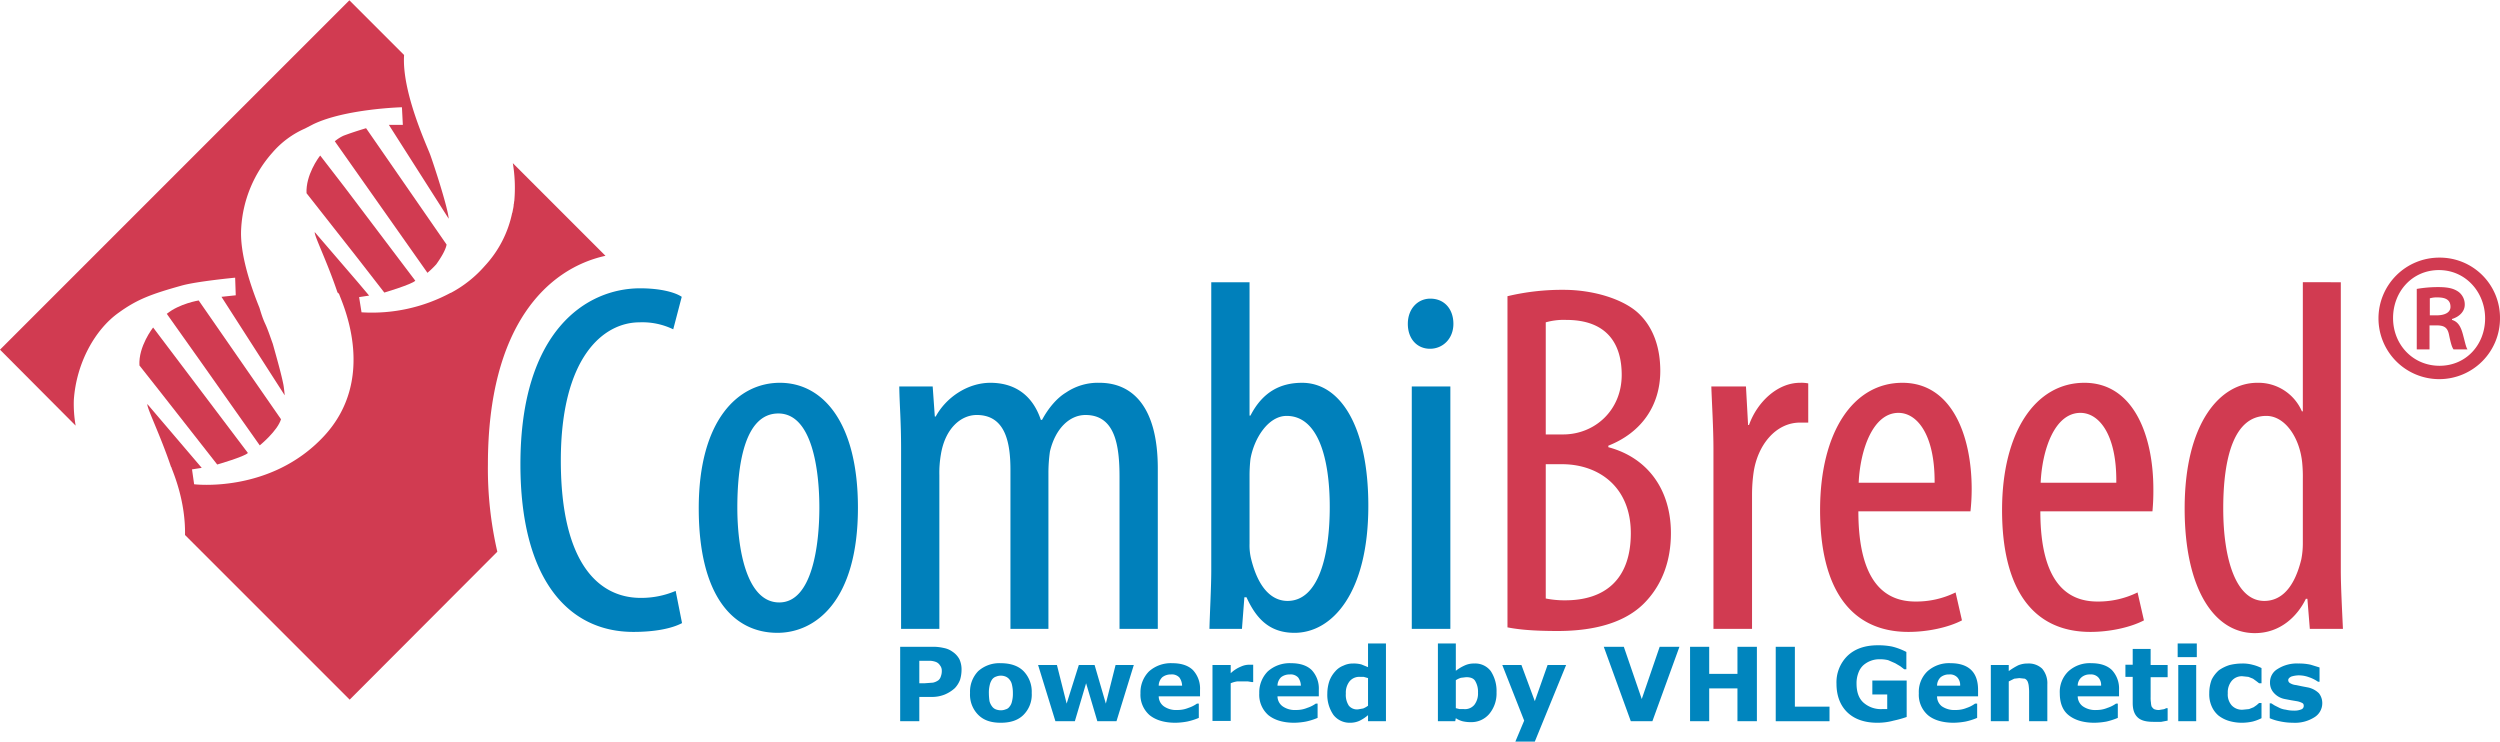
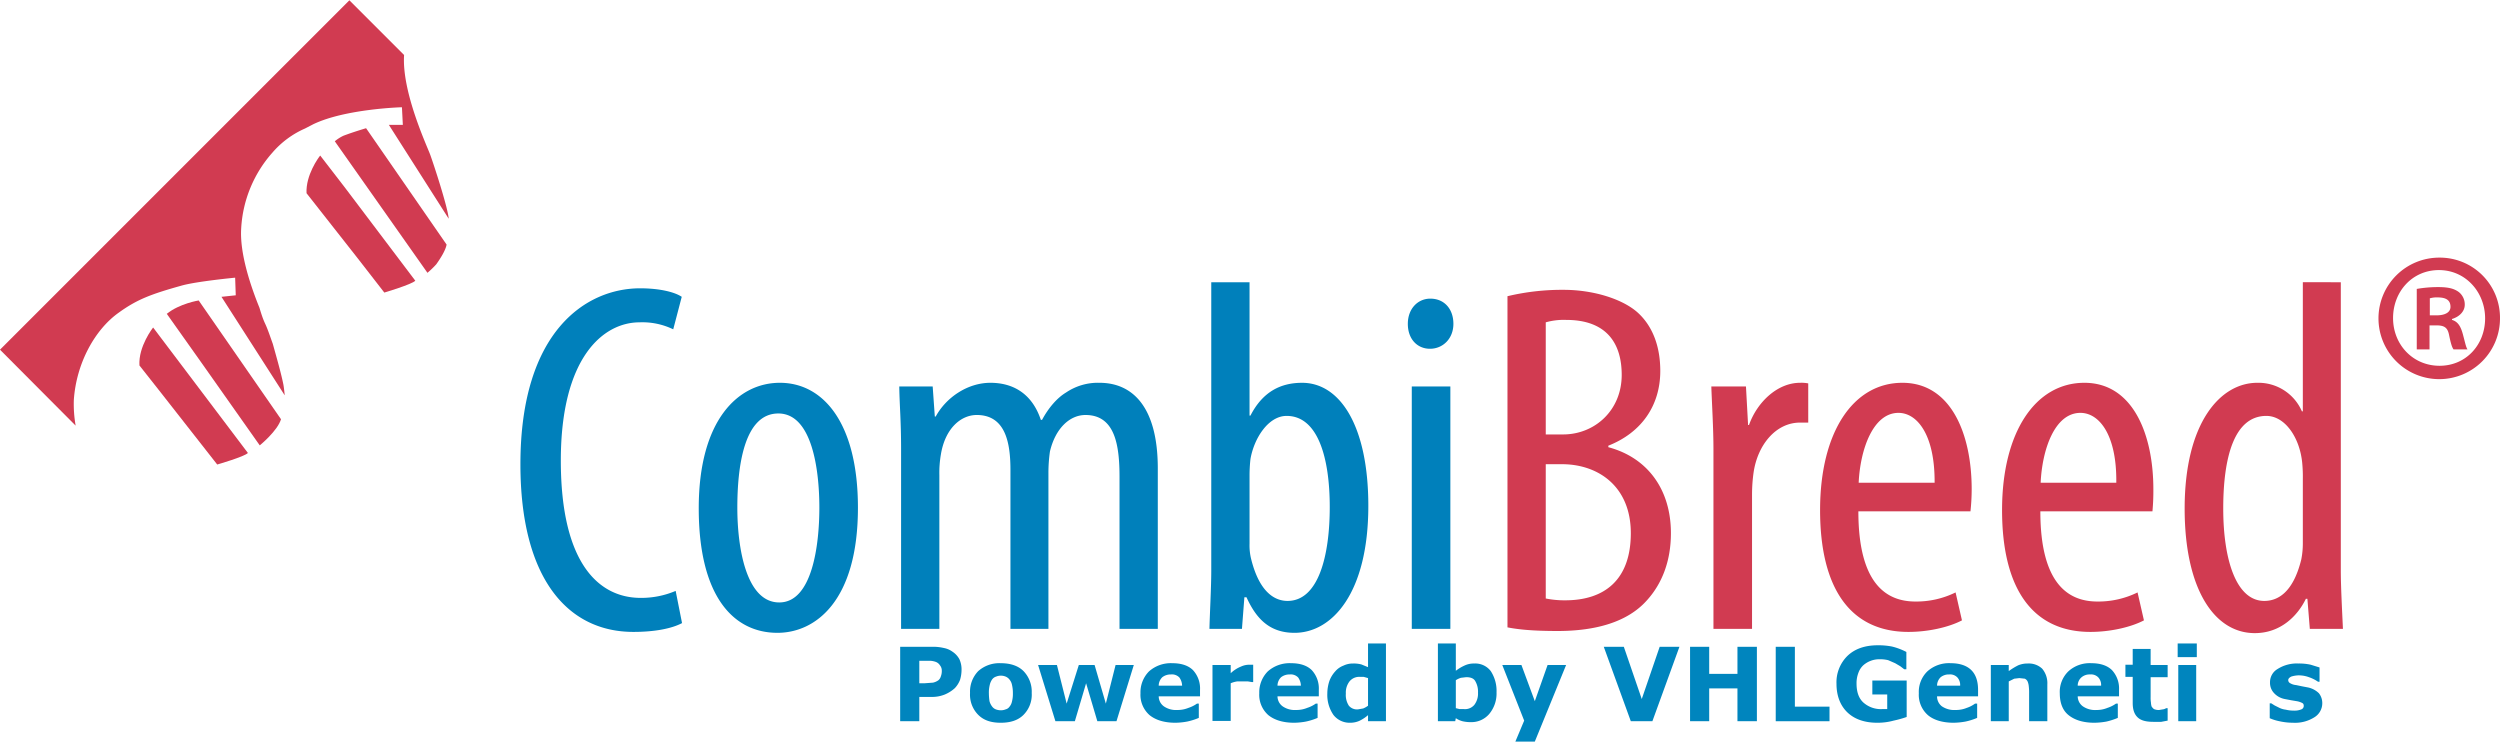
<svg xmlns="http://www.w3.org/2000/svg" viewBox="0 0 822.9 244.1">
  <defs>
    <style>.a{fill:#d13b51;}.b{fill:#0080bb;}.c{fill:#0085be;}</style>
  </defs>
  <path class="a" d="M110.5,223l16.9,21.5h0l8.7,11.2s9.1-2.7,10.2-3.9l-23.2-30.7L115,210.6C114.4,211.3,110.2,217.1,110.5,223Z" transform="translate(-9.6 -159.4)" />
  <path class="a" d="M153.2,246.4c1.5-2.1,3.1-4.7,3.4-6.5l-26.5-38.3s-4.4,1.3-7.5,2.5a13.4,13.4,0,0,0-2.8,1.8l30.5,43.3A30.4,30.4,0,0,0,153.2,246.4Z" transform="translate(-9.6 -159.4)" />
  <path class="a" d="M33.9,291.1c.8-12.1,6.9-23.2,14.8-28.8,6.1-4.4,10.7-6.1,20.7-8.9,5-1.4,17.6-2.6,17.6-2.6l.2,5.8-4.7.5,20.8,32.4v-.2c-.1-.9-.2-2-.4-3.2-.7-3.6-2.3-9.2-3.5-13.5-.9-2.5-1.7-4.9-2.5-6.6s-1.3-3.3-1.9-5.3c-2.8-6.9-6.6-17.9-6-26.3a40.9,40.9,0,0,1,10.3-24.8,30.1,30.1,0,0,1,10.7-7.9l2.7-1.4h0c10.6-5.1,29.2-5.6,29.2-5.6l.3,5.8h-4.6l19.7,30.9c-.3-3.8-5-18.1-6.1-21.1s-9.3-20.5-8.6-32.6v-.2l-18-18L9.6,274.5l24.9,25A41,41,0,0,1,33.9,291.1Z" transform="translate(-9.6 -159.4)" />
  <path class="a" d="M55.5,279.7l7.1,9,18.5,23.6s9-2.6,10.1-3.8L60,267.2S55.1,273.4,55.5,279.7Z" transform="translate(-9.6 -159.4)" />
-   <path class="a" d="M178.9,225.4c0,.2-.1.4-.1.6a1.3,1.3,0,0,1-.1.6,7.7,7.7,0,0,1-.2,1.5c0,.2-.1.3-.1.5s-.1.4-.1.6,0,.1-.1.2a36.4,36.4,0,0,1-9,17.5,39.3,39.3,0,0,1-11.2,8.9h-.1a54.7,54.7,0,0,1-29.3,6.4l-.8-5,3.3-.5-3.8-4.5-14.1-16.4c-.2,1.2,4,9.5,7.5,19.9a1.3,1.3,0,0,1,.6.7c1.2,3.3,12.5,27.7-5.1,46.6s-42.7,15.8-42.7,15.8l-.7-4.9,3.2-.5-17.9-21c-.2,1.3,4.2,10,7.8,20.7a.5.5,0,0,1,.2.4c.7,1.9,4.6,11,4.4,22l54.2,54.2L173.3,341a121.2,121.2,0,0,1-3.1-28.7c0-45.7,19.6-64.5,38.7-68.7l-30.5-30.5A49.3,49.3,0,0,1,178.9,225.4Z" transform="translate(-9.6 -159.4)" />
  <path class="a" d="M102.1,297.4,75,258.3s-6.3,1-10.5,4.4l11.7,16.5L95.1,306S100.9,301.3,102.1,297.4Z" transform="translate(-9.6 -159.4)" />
  <path class="a" d="M767.6,338.2a27.3,27.3,0,0,1-.5,5.3c-2.8,11.5-8.2,13.7-12.2,13.7-9.2,0-13.5-13.5-13.5-30.4s3.6-30.5,14.2-30.5c6.1,0,11,7.1,11.8,15.5a47.8,47.8,0,0,1,.2,5.3Zm0-85.9v42.5h-.3a15.6,15.6,0,0,0-14.7-9.4c-12.2,0-23.9,13.2-23.9,41.4,0,26.4,9.7,41,23.1,41,8.5,0,14.1-5.7,16.8-11.3h.5l.8,9.9h10.9c-.2-4.6-.7-13.7-.7-19.1v-95Zm-86.3,66c.5-10.9,4.6-23,13.1-23,6.1,0,12,7.1,11.8,23Zm36.8,9.4a71.8,71.8,0,0,0,.3-7.3c0-17.8-6.6-35-22.7-35s-27.1,16.2-27.1,41.9,9.9,40.1,29.1,40.1c6.4,0,13.2-1.5,17.6-3.8l-2.1-9.2a29.2,29.2,0,0,1-13.2,3c-9.1,0-18.8-5.2-18.8-29.7Zm-96.7-9.4c.5-10.9,4.7-23,13.1-23,6.1,0,12,7.1,11.9,23Zm36.8,9.4a67.8,67.8,0,0,0,.4-7.3c0-17.8-6.6-35-22.8-35s-27.1,16.2-27.1,41.9,9.9,40.1,29.1,40.1c6.4,0,13.2-1.5,17.6-3.8l-2.1-9.2a29.2,29.2,0,0,1-13.2,3c-9.1,0-18.8-5.2-18.8-29.7Zm-84.6,38.7h12.7V322.2a51.9,51.9,0,0,1,.5-7.2c1.3-9.1,7.3-16.5,15.3-16.5h2.7V285.6a11.4,11.4,0,0,0-2.7-.2c-7.4,0-14.1,6.3-16.8,13.9H585l-.7-12.7H572.9c.2,5.9.7,13.8.7,20.6Zm-55.2-54.2H524c11.8.1,22.4,7.4,22.4,22.7S537.8,357,524.8,357a31.3,31.3,0,0,1-6.4-.6Zm0-46.7a21.6,21.6,0,0,1,6.7-.8c13.5,0,18.3,7.9,18.3,18.1,0,11.7-8.9,19.6-19.3,19.6h-5.7ZM505.8,365.9c3.5.7,8.4,1.2,16.5,1.2,12.7,0,23.1-3,29.4-10.1,4.9-5.4,7.9-12.8,7.9-22.1,0-14.5-7.8-24.9-20.6-28.3v-.5c10.9-4.3,17.1-13.2,17.1-24.6,0-7.9-2.4-14.5-7.2-19s-14.5-7.7-24.6-7.7a77.3,77.3,0,0,0-18.5,2.1Z" transform="translate(-9.6 -159.4)" />
  <path class="b" d="M480.4,257.7c-4.1,0-7.4,3.3-7.4,8.3s3.1,8.2,7.3,8.2,7.7-3.3,7.7-8.2-3-8.3-7.6-8.3m6.6,28.9H474.3v79.8H487ZM420.9,316a49.3,49.3,0,0,1,.3-5.5c1.2-6.9,5.9-14.2,11.9-14.2,10.4,0,14.2,14,14.2,30s-3.7,30.9-13.9,30.9c-3.6,0-9.1-2.1-12-13.9a18.5,18.5,0,0,1-.5-4.9Zm-12.6,31.3c0,5.4-.5,14.5-.6,19.1h10.7l.8-10.4h.7c3.1,6.8,7.4,11.7,15.8,11.7,12.4,0,24.3-13.1,24.3-41.8,0-26.3-9.3-40.5-21.8-40.5-6.9,0-12.9,2.8-17,10.8h-.3V252.3H408.3ZM306.2,366.4h12.6V315.8a35.6,35.6,0,0,1,.5-6.8c1.4-8.6,6.6-13,11.8-13,9.6,0,11.1,9.4,11.1,18.1v52.3h12.5V315.1a49.3,49.3,0,0,1,.5-7.1c1.8-7.6,6.5-12,11.7-12,9.8,0,11.2,10.1,11.2,20.4v50h12.6V313.6c0-20.4-8.4-28.2-19.2-28.2a18.7,18.7,0,0,0-11,3.2c-3,1.8-5.8,5.1-7.9,9h-.4c-2.9-8.7-9.2-12.2-16.6-12.2s-14.5,4.7-18,11.1h-.3l-.7-9.9h-11c.1,6.4.6,11.2.6,20.6Zm-40.4-70.9c11.2,0,13.5,18.8,13.5,31s-2.3,31.2-13.2,31.2-13.8-18-13.8-31.2,2.1-31,13.5-31m.5-10.1c-13.7,0-26.7,12.2-26.7,41.3s11.5,41,25.9,41c12.4,0,26.5-10.3,26.5-41.2,0-27.7-11.3-41.1-25.7-41.1M232,353.9a28.8,28.8,0,0,1-11.5,2.3c-13.7,0-26.3-11.2-26.3-45.2s14-45.5,25.9-45.5a23.3,23.3,0,0,1,11.1,2.3l2.8-10.7c-2.2-1.5-7.1-2.8-13.7-2.8-17.7,0-39.4,14-39.4,57.9,0,37.7,15.6,55.2,37.2,55.2,7,0,12.6-1.1,16-2.9Z" transform="translate(-9.6 -159.4)" />
  <path class="a" d="M832.5,264.1a20,20,0,1,1-19.9-19.9A19.8,19.8,0,0,1,832.5,264.1Zm-35.2,0c0,8.7,6.5,15.7,15.3,15.7s15-7,15-15.6-6.4-15.9-15.2-15.9S797.3,255.4,797.3,264.1Zm12,10.3h-4.2V254.5a40.8,40.8,0,0,1,7.1-.6c3.6,0,5.3.6,6.7,1.6a5.2,5.2,0,0,1,2,4.2c0,2.3-1.9,4-4.2,4.7v.3c2,.6,2.9,2.2,3.6,4.8s1,4.2,1.5,4.9h-4.6c-.6-.8-1-2.5-1.5-4.9s-1.7-3-4.2-3h-2.2Zm.1-11.2h2.2c2.5,0,4.6-.8,4.6-2.8s-1.2-3.1-4.2-3.1a7.9,7.9,0,0,0-2.6.3Z" transform="translate(-9.6 -159.4)" />
  <path class="c" d="M326.1,380a11.3,11.3,0,0,1-.5,3.2,8.3,8.3,0,0,1-1.7,2.7,11.5,11.5,0,0,1-3.3,2.1,11.2,11.2,0,0,1-4.4.8h-4v8h-6.3V372.3h10.4a15.4,15.4,0,0,1,4,.4,7,7,0,0,1,2.8,1.2,6.9,6.9,0,0,1,2.3,2.5A8,8,0,0,1,326.1,380Zm-6.5.1a2.7,2.7,0,0,0-.6-1.7,2.8,2.8,0,0,0-1.3-1.1,6.5,6.5,0,0,0-1.9-.4h-3.6v7.4H314l2.7-.2a4.9,4.9,0,0,0,1.8-.8,2.6,2.6,0,0,0,.8-1.3A4.8,4.8,0,0,0,319.6,380.1Z" transform="translate(-9.6 -159.4)" />
  <path class="c" d="M349.2,387.5a9.4,9.4,0,0,1-2.7,7.2c-1.8,1.8-4.3,2.6-7.5,2.6s-5.6-.8-7.4-2.6a9.4,9.4,0,0,1-2.7-7.2,9.7,9.7,0,0,1,2.7-7.2,10.4,10.4,0,0,1,7.4-2.6c3.3,0,5.8.9,7.5,2.6A9.7,9.7,0,0,1,349.2,387.5Zm-7.3,4.5a3.8,3.8,0,0,0,.8-1.7,9.6,9.6,0,0,0,.3-2.7,11.4,11.4,0,0,0-.3-2.8,3.8,3.8,0,0,0-.8-1.7,3.1,3.1,0,0,0-1.3-1,4.1,4.1,0,0,0-1.6-.3,4,4,0,0,0-1.5.3,2.6,2.6,0,0,0-1.3.9,5.1,5.1,0,0,0-.8,1.8,10.4,10.4,0,0,0-.3,2.8,19.7,19.7,0,0,0,.2,2.6,5.1,5.1,0,0,0,.9,1.8,2.7,2.7,0,0,0,1.2.9,4.7,4.7,0,0,0,1.7.3,4,4,0,0,0,1.5-.3A2.2,2.2,0,0,0,341.9,392Z" transform="translate(-9.6 -159.4)" />
  <path class="c" d="M382.8,378.3l-5.7,18.5h-6.3l-3.7-12.5-3.7,12.5H357l-5.7-18.5h6.2l3.2,12.7,4-12.7h5.2l3.7,12.7,3.2-12.7Z" transform="translate(-9.6 -159.4)" />
  <path class="c" d="M404.6,388.6H391a4.1,4.1,0,0,0,1.7,3.3,7,7,0,0,0,4.4,1.2,9.4,9.4,0,0,0,3.7-.7,10.4,10.4,0,0,0,2.8-1.4h.6v4.7a20.7,20.7,0,0,1-3.8,1.2,22.3,22.3,0,0,1-3.9.4c-3.7,0-6.5-.9-8.5-2.5a8.9,8.9,0,0,1-3-7.2,9.8,9.8,0,0,1,2.8-7.2,10.8,10.8,0,0,1,7.7-2.7c3,0,5.3.8,6.8,2.3a8.9,8.9,0,0,1,2.3,6.5Zm-5.9-3.5a4.8,4.8,0,0,0-.9-2.7,3.4,3.4,0,0,0-2.8-1,4.5,4.5,0,0,0-2.8.9,3.9,3.9,0,0,0-1.2,2.8Z" transform="translate(-9.6 -159.4)" />
  <path class="c" d="M422.1,383.9h-.5l-1.2-.2h-3.6a8.3,8.3,0,0,0-2.1.6v12.4h-6V378.3h6V381a10.7,10.7,0,0,1,3.4-2.2,6.5,6.5,0,0,1,2.6-.6h1.4Z" transform="translate(-9.6 -159.4)" />
  <path class="c" d="M443.7,388.6H430.1a4.1,4.1,0,0,0,1.7,3.3,7,7,0,0,0,4.4,1.2,9.4,9.4,0,0,0,3.7-.7,10.4,10.4,0,0,0,2.8-1.4h.6v4.7a20.7,20.7,0,0,1-3.8,1.2,22.3,22.3,0,0,1-3.9.4c-3.7,0-6.5-.9-8.5-2.5a8.9,8.9,0,0,1-3-7.2,9.8,9.8,0,0,1,2.8-7.2,10.8,10.8,0,0,1,7.7-2.7c3,0,5.3.8,6.8,2.3a8.9,8.9,0,0,1,2.3,6.5Zm-5.9-3.5a4.8,4.8,0,0,0-.9-2.7,3.4,3.4,0,0,0-2.8-1,4.5,4.5,0,0,0-2.8.9,3.9,3.9,0,0,0-1.2,2.8Z" transform="translate(-9.6 -159.4)" />
  <path class="c" d="M465.8,396.8h-5.9v-2a12.9,12.9,0,0,1-2.9,1.9,7.5,7.5,0,0,1-3.1.6,6.7,6.7,0,0,1-5.4-2.6,11.6,11.6,0,0,1-2-7,13.2,13.2,0,0,1,.7-4.2,9.6,9.6,0,0,1,1.9-3.1,6.6,6.6,0,0,1,2.7-1.9,7.1,7.1,0,0,1,3.2-.7,10.1,10.1,0,0,1,2.7.3l2.2.9v-7.8h5.9Zm-5.9-5.1v-9.1l-1.4-.4h-1.2a4.1,4.1,0,0,0-3.5,1.5,6,6,0,0,0-1.2,4,6.4,6.4,0,0,0,1,4,3.5,3.5,0,0,0,3,1.2l1.7-.3A8,8,0,0,0,459.9,391.7Z" transform="translate(-9.6 -159.4)" />
  <path class="c" d="M502.2,387.3a10.5,10.5,0,0,1-2.4,7.1,7.7,7.7,0,0,1-6,2.7,11.4,11.4,0,0,1-2.8-.3,7.2,7.2,0,0,1-2.2-1l-.2,1h-5.7V371.2h5.9v9a14,14,0,0,1,2.8-1.7,7.2,7.2,0,0,1,3.3-.7,6.4,6.4,0,0,1,5.4,2.5A11.9,11.9,0,0,1,502.2,387.3Zm-6.1.1a6.9,6.9,0,0,0-.9-3.8c-.5-.9-1.5-1.3-3-1.3l-1.7.2a6.5,6.5,0,0,0-1.7.8v9.2l1.2.3h1.4a4,4,0,0,0,3.5-1.4A6.1,6.1,0,0,0,496.1,387.4Z" transform="translate(-9.6 -159.4)" />
  <path class="c" d="M514.8,390.2l4.2-11.9h6.1l-10.3,25.2h-6.4l2.9-6.9-7.2-18.3h6.3Z" transform="translate(-9.6 -159.4)" />
  <path class="c" d="M562.4,372.3l-8.9,24.5h-7.1l-8.9-24.5h6.6l5.9,17.2,5.9-17.2Z" transform="translate(-9.6 -159.4)" />
  <path class="c" d="M587.9,396.8h-6.4V386h-9.3v10.8h-6.3V372.3h6.3v8.9h9.3v-8.9h6.4Z" transform="translate(-9.6 -159.4)" />
  <path class="c" d="M611.8,396.8H594.1V372.3h6.3V392h11.4Z" transform="translate(-9.6 -159.4)" />
  <path class="c" d="M637.2,395.4a34.9,34.9,0,0,1-4.3,1.2,20,20,0,0,1-5.4.7c-4.2,0-7.5-1.2-9.8-3.4s-3.6-5.4-3.6-9.4a12.2,12.2,0,0,1,3.6-9.2c2.4-2.3,5.7-3.5,10-3.5a23.2,23.2,0,0,1,4.6.4,20.7,20.7,0,0,1,4.8,1.8v5.7h-.7l-1.3-1-1.7-1-2.3-1a11.2,11.2,0,0,0-2.7-.3,8,8,0,0,0-5.5,2,6.3,6.3,0,0,0-1.6,2.5,9.5,9.5,0,0,0-.6,3.5c0,2.7.7,4.8,2.2,6.2a8.6,8.6,0,0,0,6.3,2.2h1.6v-4.8h-4.9v-4.6h11.3Z" transform="translate(-9.6 -159.4)" />
  <path class="c" d="M660.7,388.6H647.2a4.1,4.1,0,0,0,1.6,3.3,7.3,7.3,0,0,0,4.5,1.2,9.4,9.4,0,0,0,3.7-.7,9.6,9.6,0,0,0,2.7-1.4h.7v4.7a20.7,20.7,0,0,1-3.8,1.2,23.4,23.4,0,0,1-3.9.4c-3.7,0-6.6-.9-8.5-2.5a8.9,8.9,0,0,1-3-7.2,9.4,9.4,0,0,1,2.8-7.2,10.6,10.6,0,0,1,7.7-2.7c3,0,5.3.8,6.8,2.3s2.2,3.7,2.2,6.5Zm-5.9-3.5a3.7,3.7,0,0,0-.9-2.7,3.3,3.3,0,0,0-2.7-1,4.3,4.3,0,0,0-2.8.9,3.9,3.9,0,0,0-1.2,2.8Z" transform="translate(-9.6 -159.4)" />
  <path class="c" d="M683.5,396.8h-6v-9.2a16.2,16.2,0,0,0-.1-2.2,5.3,5.3,0,0,0-.4-1.7,2,2,0,0,0-.9-.9l-1.8-.2-1.7.2-1.8.9v13.1h-5.9V378.3h5.9v2a21.6,21.6,0,0,1,3.1-1.9,7.9,7.9,0,0,1,3.2-.6,6.4,6.4,0,0,1,4.7,1.7,7.4,7.4,0,0,1,1.7,5.2Z" transform="translate(-9.6 -159.4)" />
  <path class="c" d="M707.1,388.6H693.5a4.1,4.1,0,0,0,1.7,3.3,7.1,7.1,0,0,0,4.5,1.2,9.2,9.2,0,0,0,3.6-.7,10.4,10.4,0,0,0,2.8-1.4h.6v4.7a22.5,22.5,0,0,1-3.7,1.2,23.5,23.5,0,0,1-4,.4c-3.7,0-6.5-.9-8.5-2.5s-2.9-4.1-2.9-7.2a9.4,9.4,0,0,1,2.8-7.2,10.4,10.4,0,0,1,7.6-2.7c3,0,5.3.8,6.8,2.3a8.9,8.9,0,0,1,2.3,6.5Zm-5.9-3.5a3.7,3.7,0,0,0-.9-2.7,3.3,3.3,0,0,0-2.7-1,4.1,4.1,0,0,0-2.8.9,3.6,3.6,0,0,0-1.3,2.8Z" transform="translate(-9.6 -159.4)" />
  <path class="c" d="M723.1,396.6l-2.1.4h-2.6c-2.3,0-4-.4-5.1-1.4s-1.7-2.5-1.7-4.8v-8.6h-2.4v-4h2.4V373h5.9v5.3h5.6v4h-5.6v6.6a9.1,9.1,0,0,0,.1,1.7,5.9,5.9,0,0,0,.2,1.3,3.2,3.2,0,0,0,.8.9,4,4,0,0,0,1.7.3l1.2-.2a2.3,2.3,0,0,0,1.1-.4h.5Z" transform="translate(-9.6 -159.4)" />
  <path class="c" d="M732.7,375.7h-6.3v-4.5h6.3Zm-.2,21.1h-5.9V378.3h5.9Z" transform="translate(-9.6 -159.4)" />
-   <path class="c" d="M747.7,397.3a15.1,15.1,0,0,1-4.4-.6,10.6,10.6,0,0,1-3.5-1.8,8.4,8.4,0,0,1-2.2-3,9.7,9.7,0,0,1-.8-4.3,12.5,12.5,0,0,1,.8-4.5A10.3,10.3,0,0,1,740,380a12.7,12.7,0,0,1,3.5-1.7,17.7,17.7,0,0,1,4.1-.5,12.2,12.2,0,0,1,3.4.4,13.3,13.3,0,0,1,3,1.1v5h-.8l-.9-.7-1.1-.8-1.5-.6-1.9-.2a4.3,4.3,0,0,0-3.6,1.5,5.9,5.9,0,0,0-1.3,4.1,5.4,5.4,0,0,0,1.3,4,4.6,4.6,0,0,0,3.7,1.4l2-.2,1.5-.6,1-.7.8-.7h.8v5a14.5,14.5,0,0,1-2.9,1.1A16.7,16.7,0,0,1,747.7,397.3Z" transform="translate(-9.6 -159.4)" />
  <path class="c" d="M774,390.9a5.4,5.4,0,0,1-2.6,4.6,11.9,11.9,0,0,1-7,1.8,20.6,20.6,0,0,1-4.5-.5,15.2,15.2,0,0,1-3.2-1v-4.9h.5l1.1.7,1.6.8a6.5,6.5,0,0,0,2.1.6,10.1,10.1,0,0,0,2.5.3,5.9,5.9,0,0,0,2.6-.4,1.2,1.2,0,0,0,.8-1.1c0-.5-.1-.8-.5-1a6,6,0,0,0-1.8-.6l-1.8-.3-2.1-.4a6.4,6.4,0,0,1-3.7-2.1,4.9,4.9,0,0,1-1.2-3.4,5,5,0,0,1,2.5-4.4,11.8,11.8,0,0,1,6.9-1.8,17.5,17.5,0,0,1,4,.4l2.9.9v4.7h-.5a12,12,0,0,0-3-1.5,9.7,9.7,0,0,0-3.4-.6,8.6,8.6,0,0,0-2.4.4c-.6.3-1,.7-1,1.1a1.1,1.1,0,0,0,.5,1,4.5,4.5,0,0,0,2.1.7l1.9.4,2.1.4a7.3,7.3,0,0,1,3.5,1.9A5.2,5.2,0,0,1,774,390.9Z" transform="translate(-9.6 -159.4)" />
</svg>